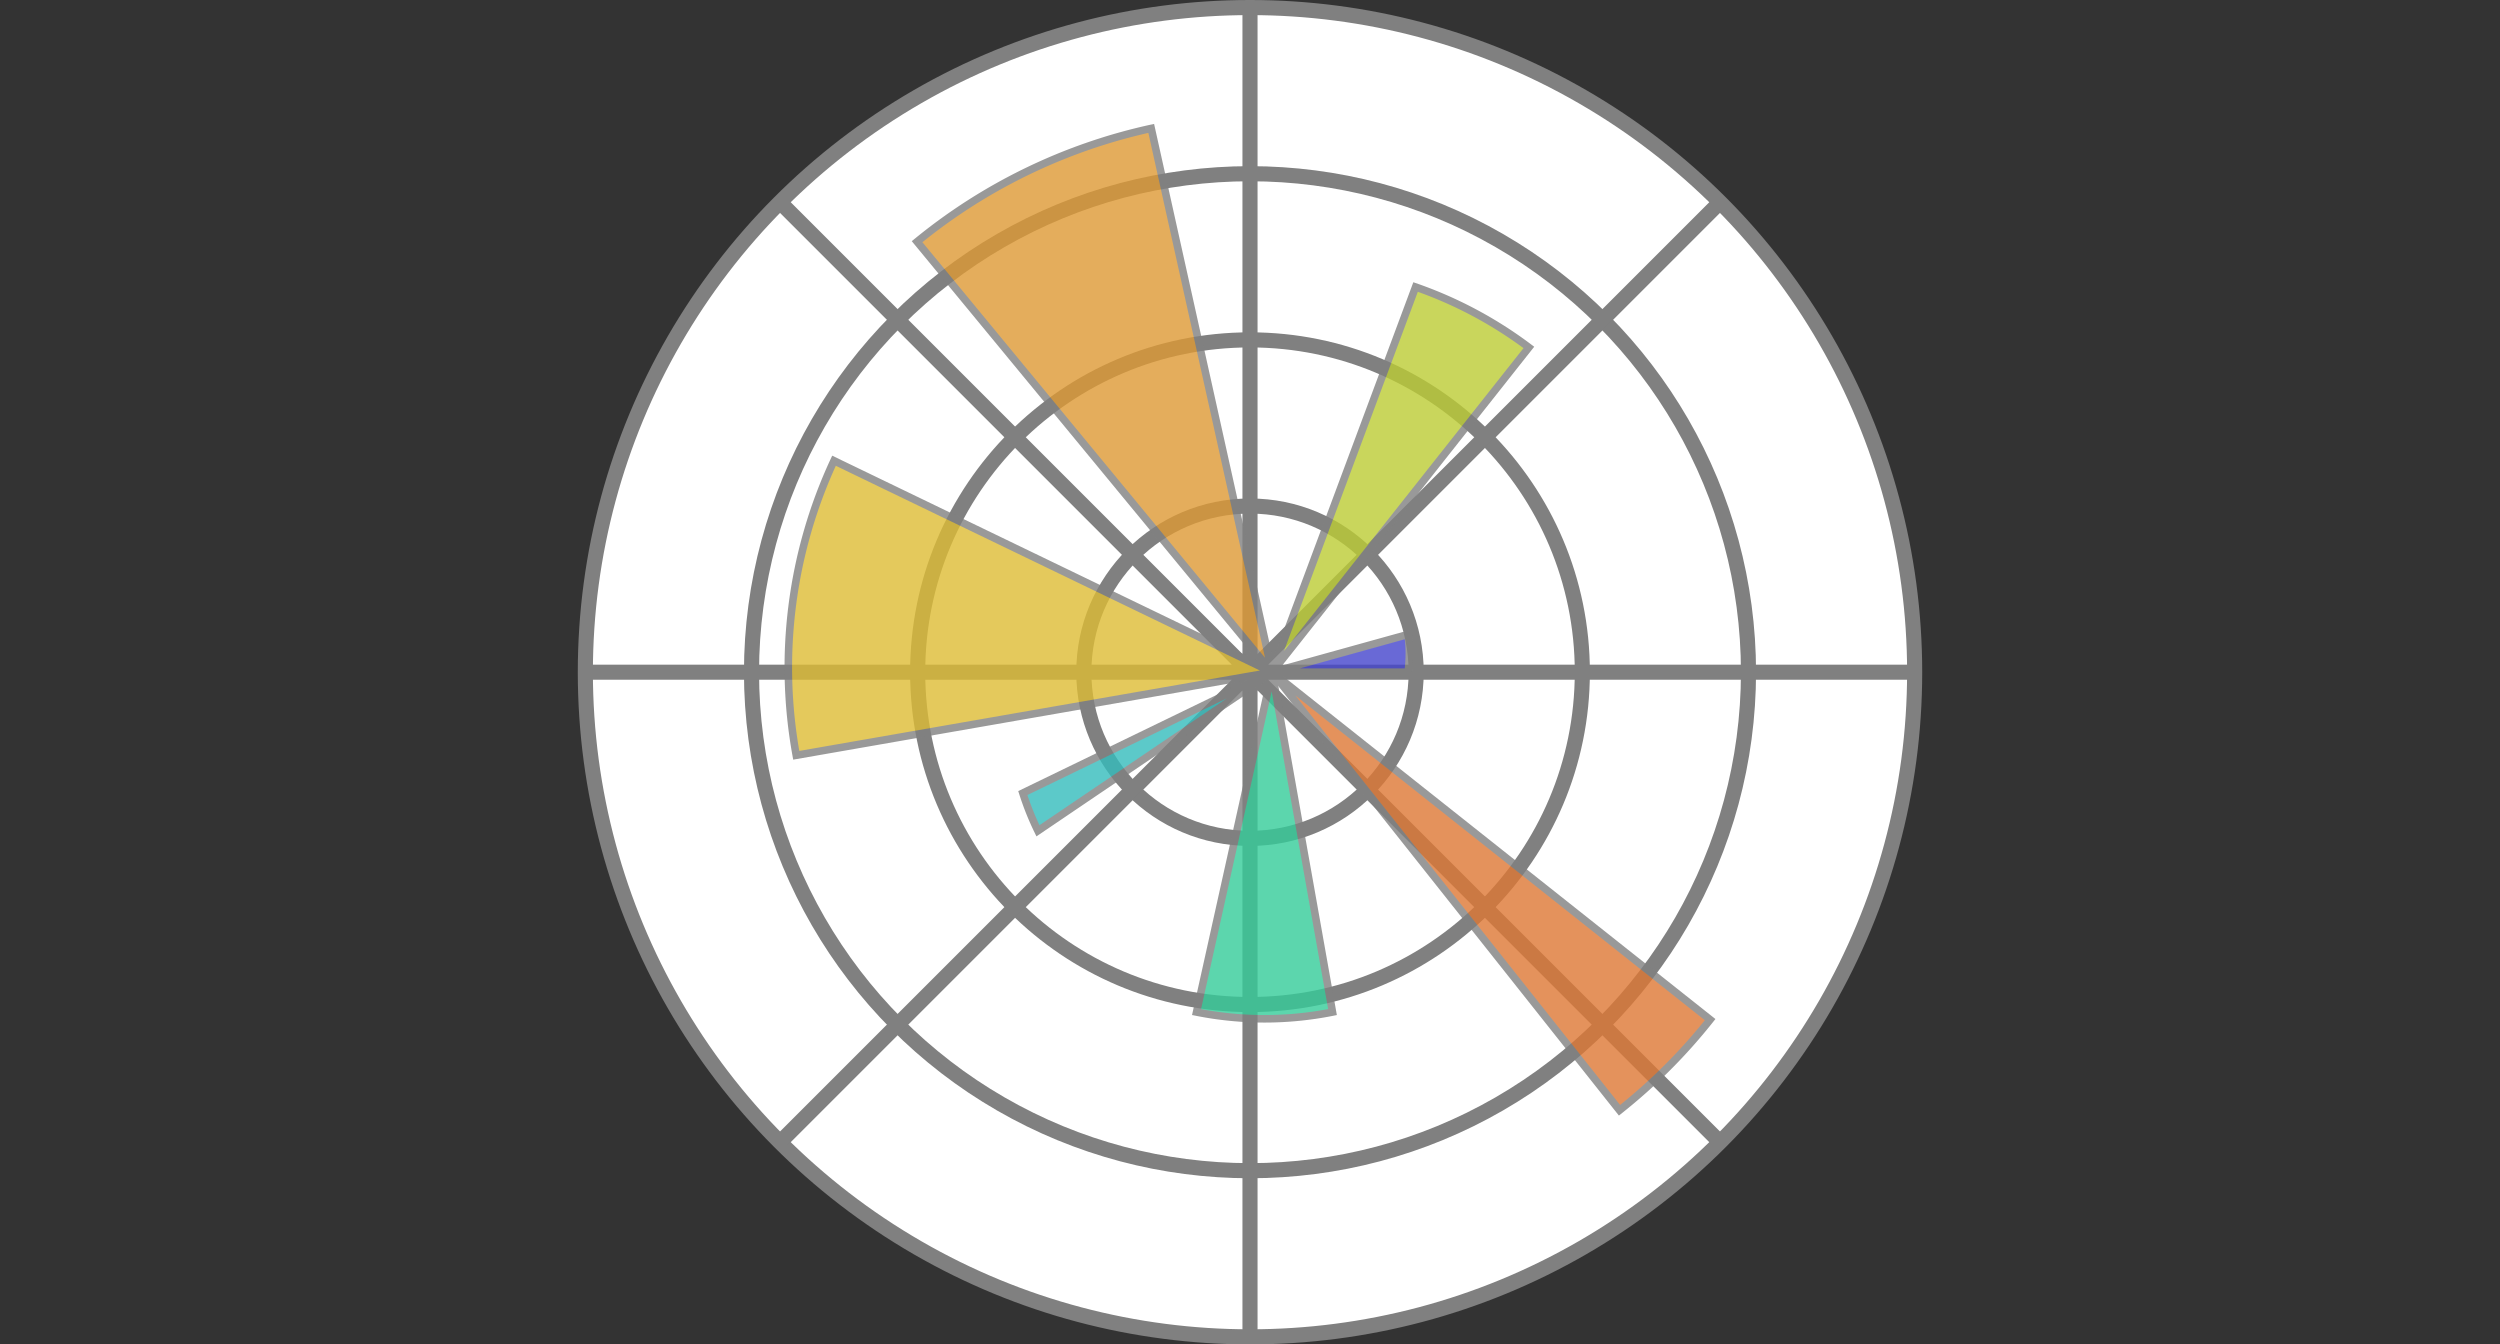
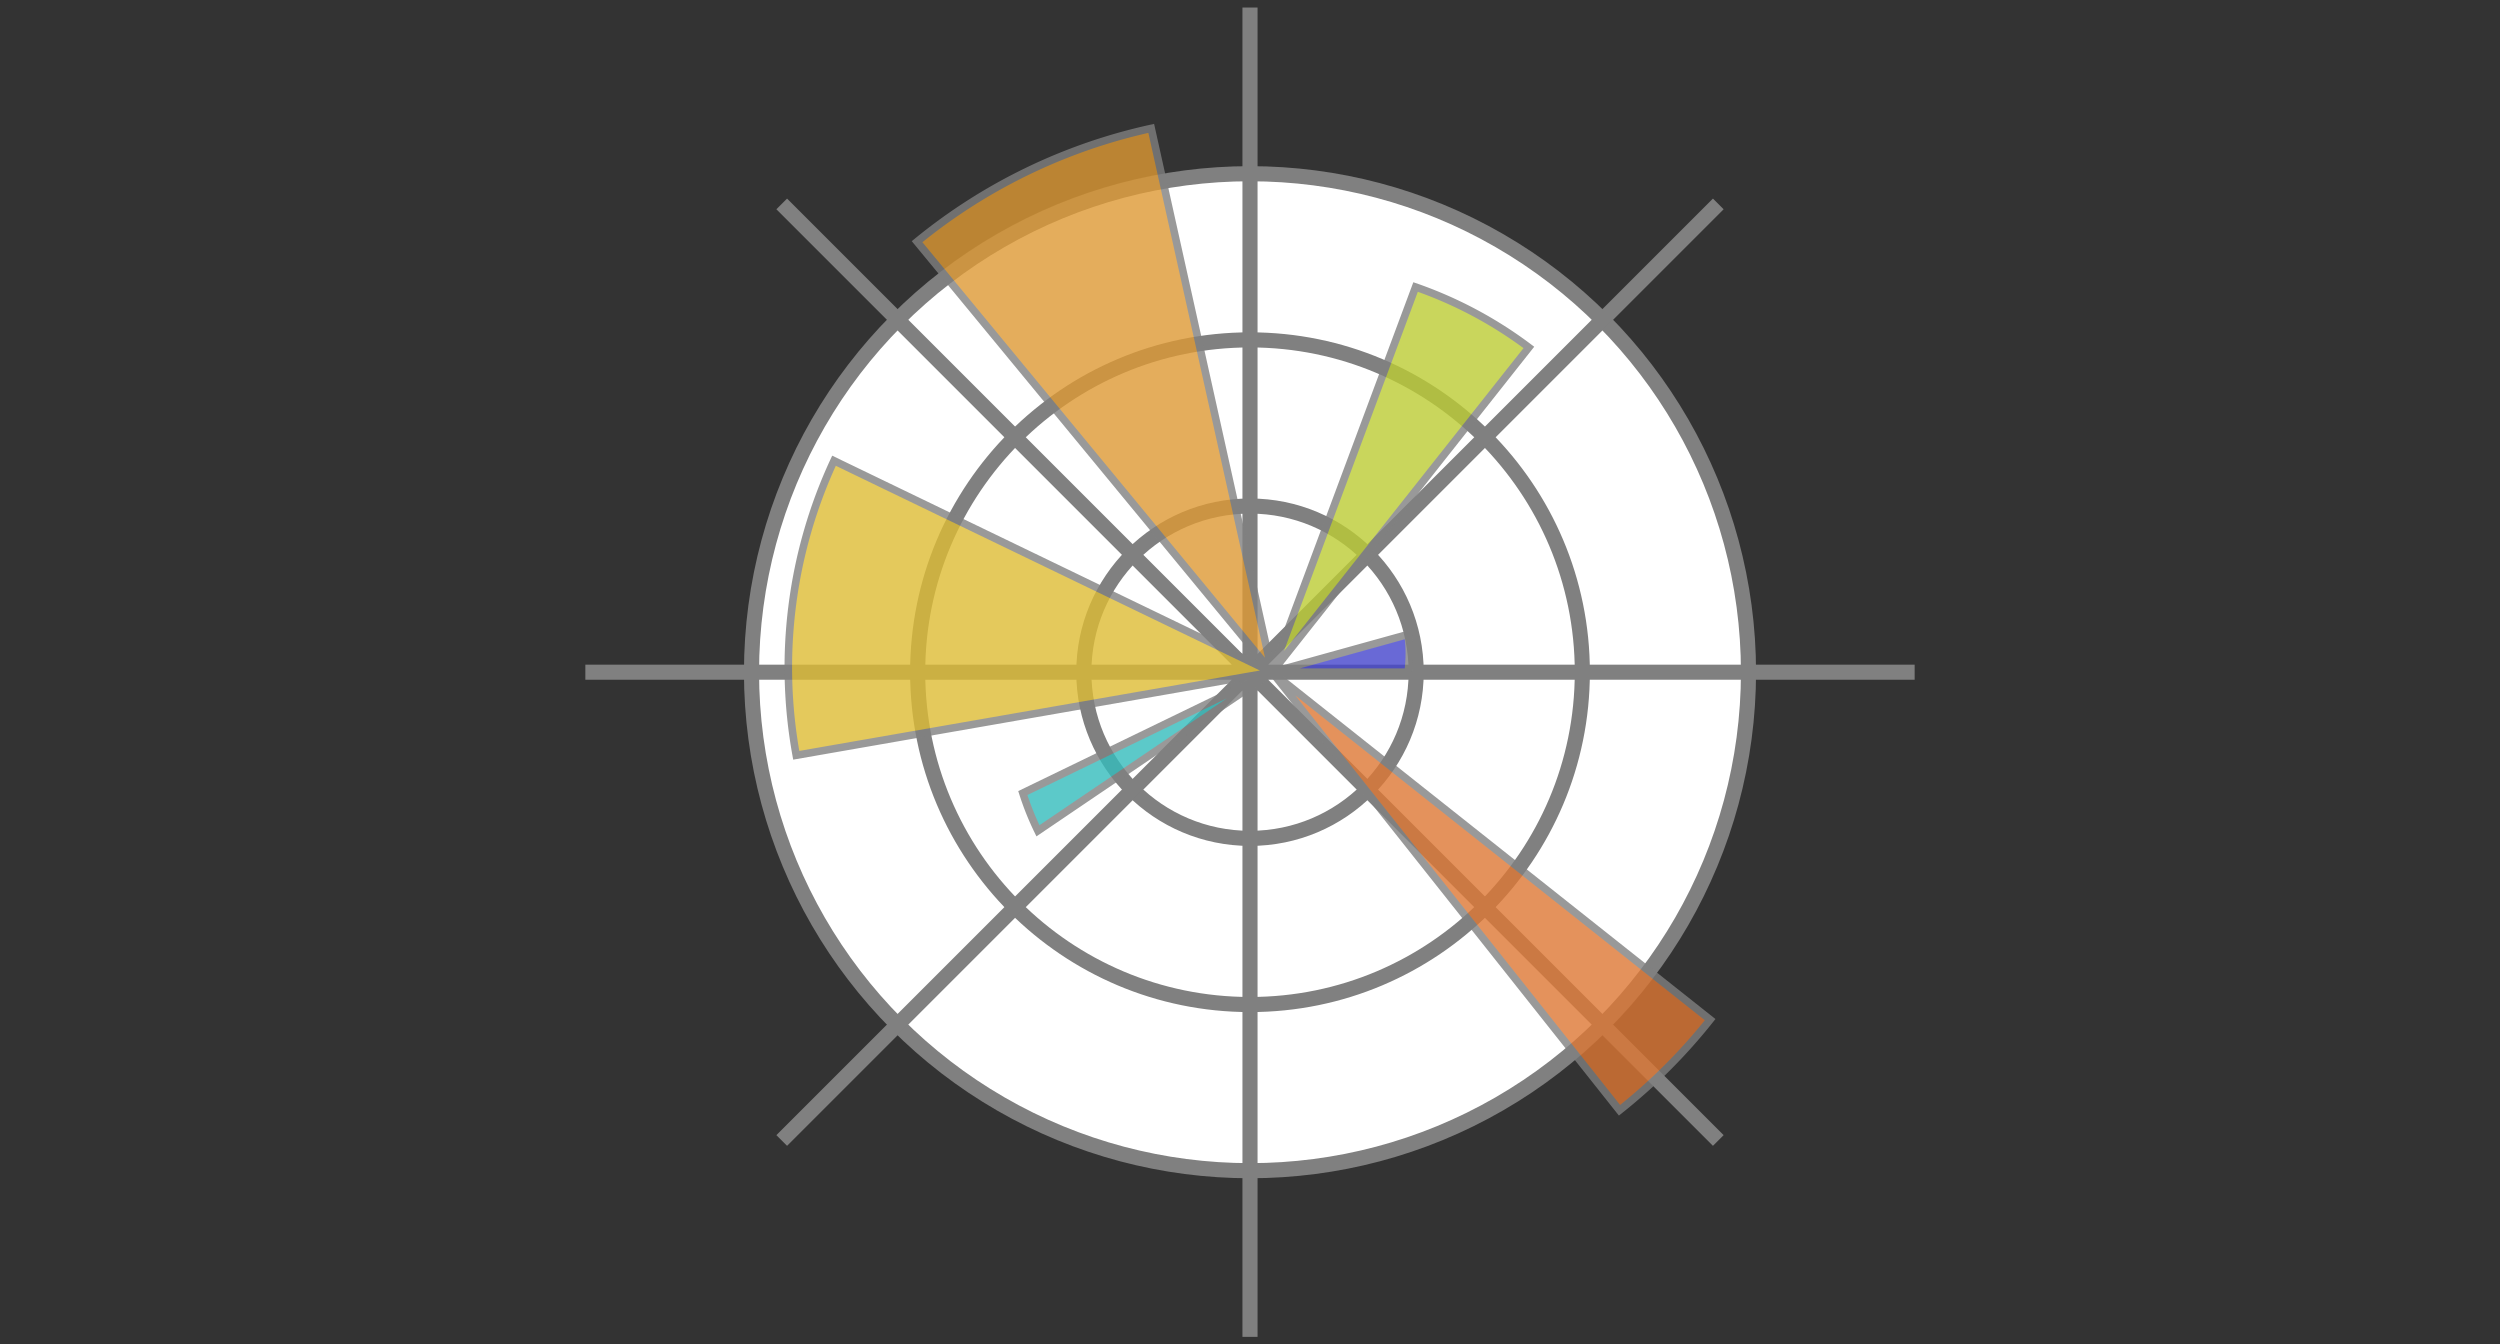
<svg xmlns="http://www.w3.org/2000/svg" xmlns:ns1="http://sodipodi.sourceforge.net/DTD/sodipodi-0.dtd" xmlns:ns2="http://www.inkscape.org/namespaces/inkscape" width="331" height="178" stroke="#808080" version="1.1" id="svg1290" ns1:docname="Matplotlib_Logo.svg" ns2:version="1.1 (c4e8f9ed74, 2021-05-24)">
  <rect width="100%" height="100%" fill="#333333" stroke="none" />
  <defs id="defs1294" />
  <ns1:namedview id="namedview1292" pagecolor="#ffffff" bordercolor="#666666" borderopacity="1.0" ns2:pageshadow="2" ns2:pageopacity="0.0" ns2:pagecheckerboard="0" showgrid="false" fit-margin-top="0" fit-margin-left="0" fit-margin-right="0" fit-margin-bottom="0" ns2:zoom="2.1555556" ns2:cx="-23.195876" ns2:cy="160.51546" ns2:window-width="2560" ns2:window-height="1371" ns2:window-x="0" ns2:window-y="0" ns2:window-maximized="1" ns2:current-layer="svg1290" />
  <g stroke-width="2" fill="#ffffff" id="g1272" transform="translate(75.5,-1)">
-     <circle cx="90" cy="90" r="88" id="circle1262" />
    <circle cx="90" cy="90" r="66" id="circle1264" />
    <circle cx="90" cy="90" r="44" id="circle1266" />
    <circle cx="90" cy="90" r="22" id="circle1268" />
    <path d="M 90,2 V 178 M 152,152 28,28 M 152,28 28,152 M 178,90 H 2" id="path1270" />
  </g>
  <g opacity="0.8" id="g1288" transform="translate(78.422,-1)">
    <path fill="#4444cc" d="m 90,90 h 18 a 18,18 0 0 0 0,-5 z" id="path1274" />
    <path fill="#bbcc33" d="M 90,90 124,47 A 55,55 0 0 0 109,39 Z" id="path1276" />
    <path fill="#dd9933" d="M 90,90 74,18 A 74,74 0 0 0 43,33 Z" id="path1278" />
    <path fill="#ddbb33" d="M 90,90 32,62 a 65,65 0 0 0 -5,39 z" id="path1280" />
    <path fill="#33bbbb" d="m 90,90 -33,16 a 37,37 0 0 0 2,5 z" id="path1282" />
-     <path fill="#33cc99" d="m 90,90 -10,45 a 46,46 0 0 0 18,0 z" id="path1284" />
    <path fill="#dd7733" d="m 90,90 46,58 a 74,74 0 0 0 12,-12 z" id="path1286" />
  </g>
</svg>